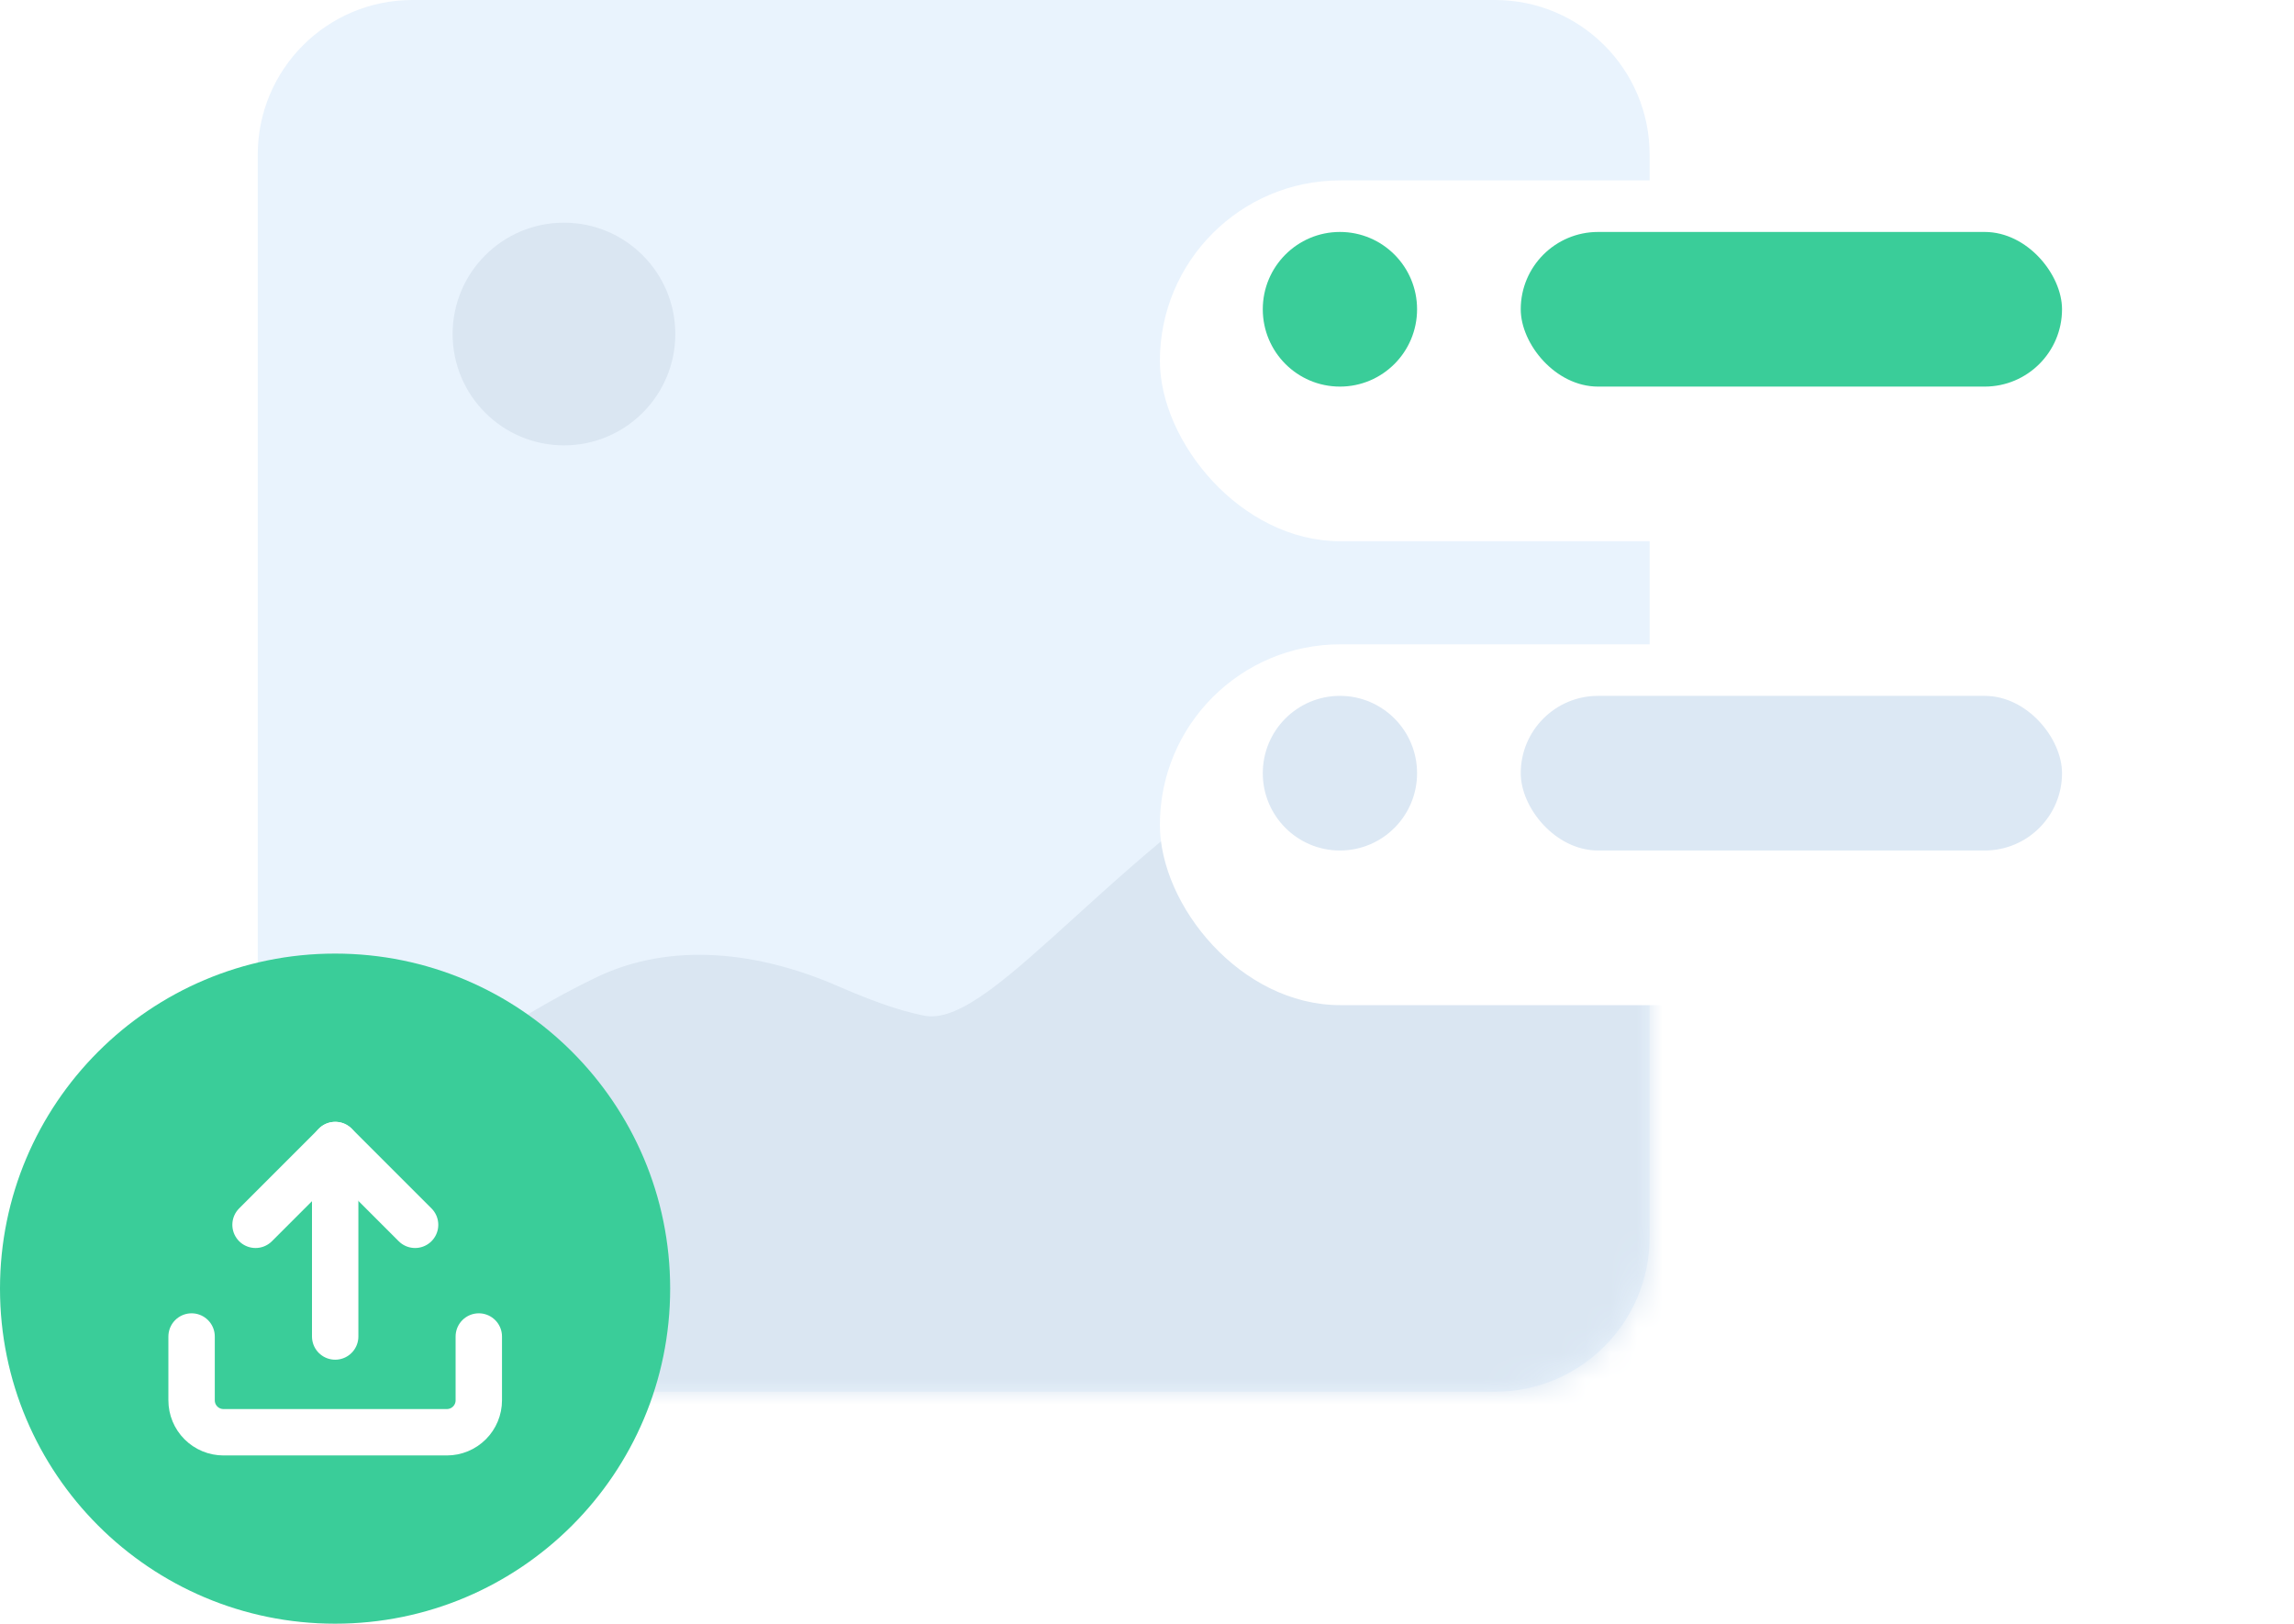
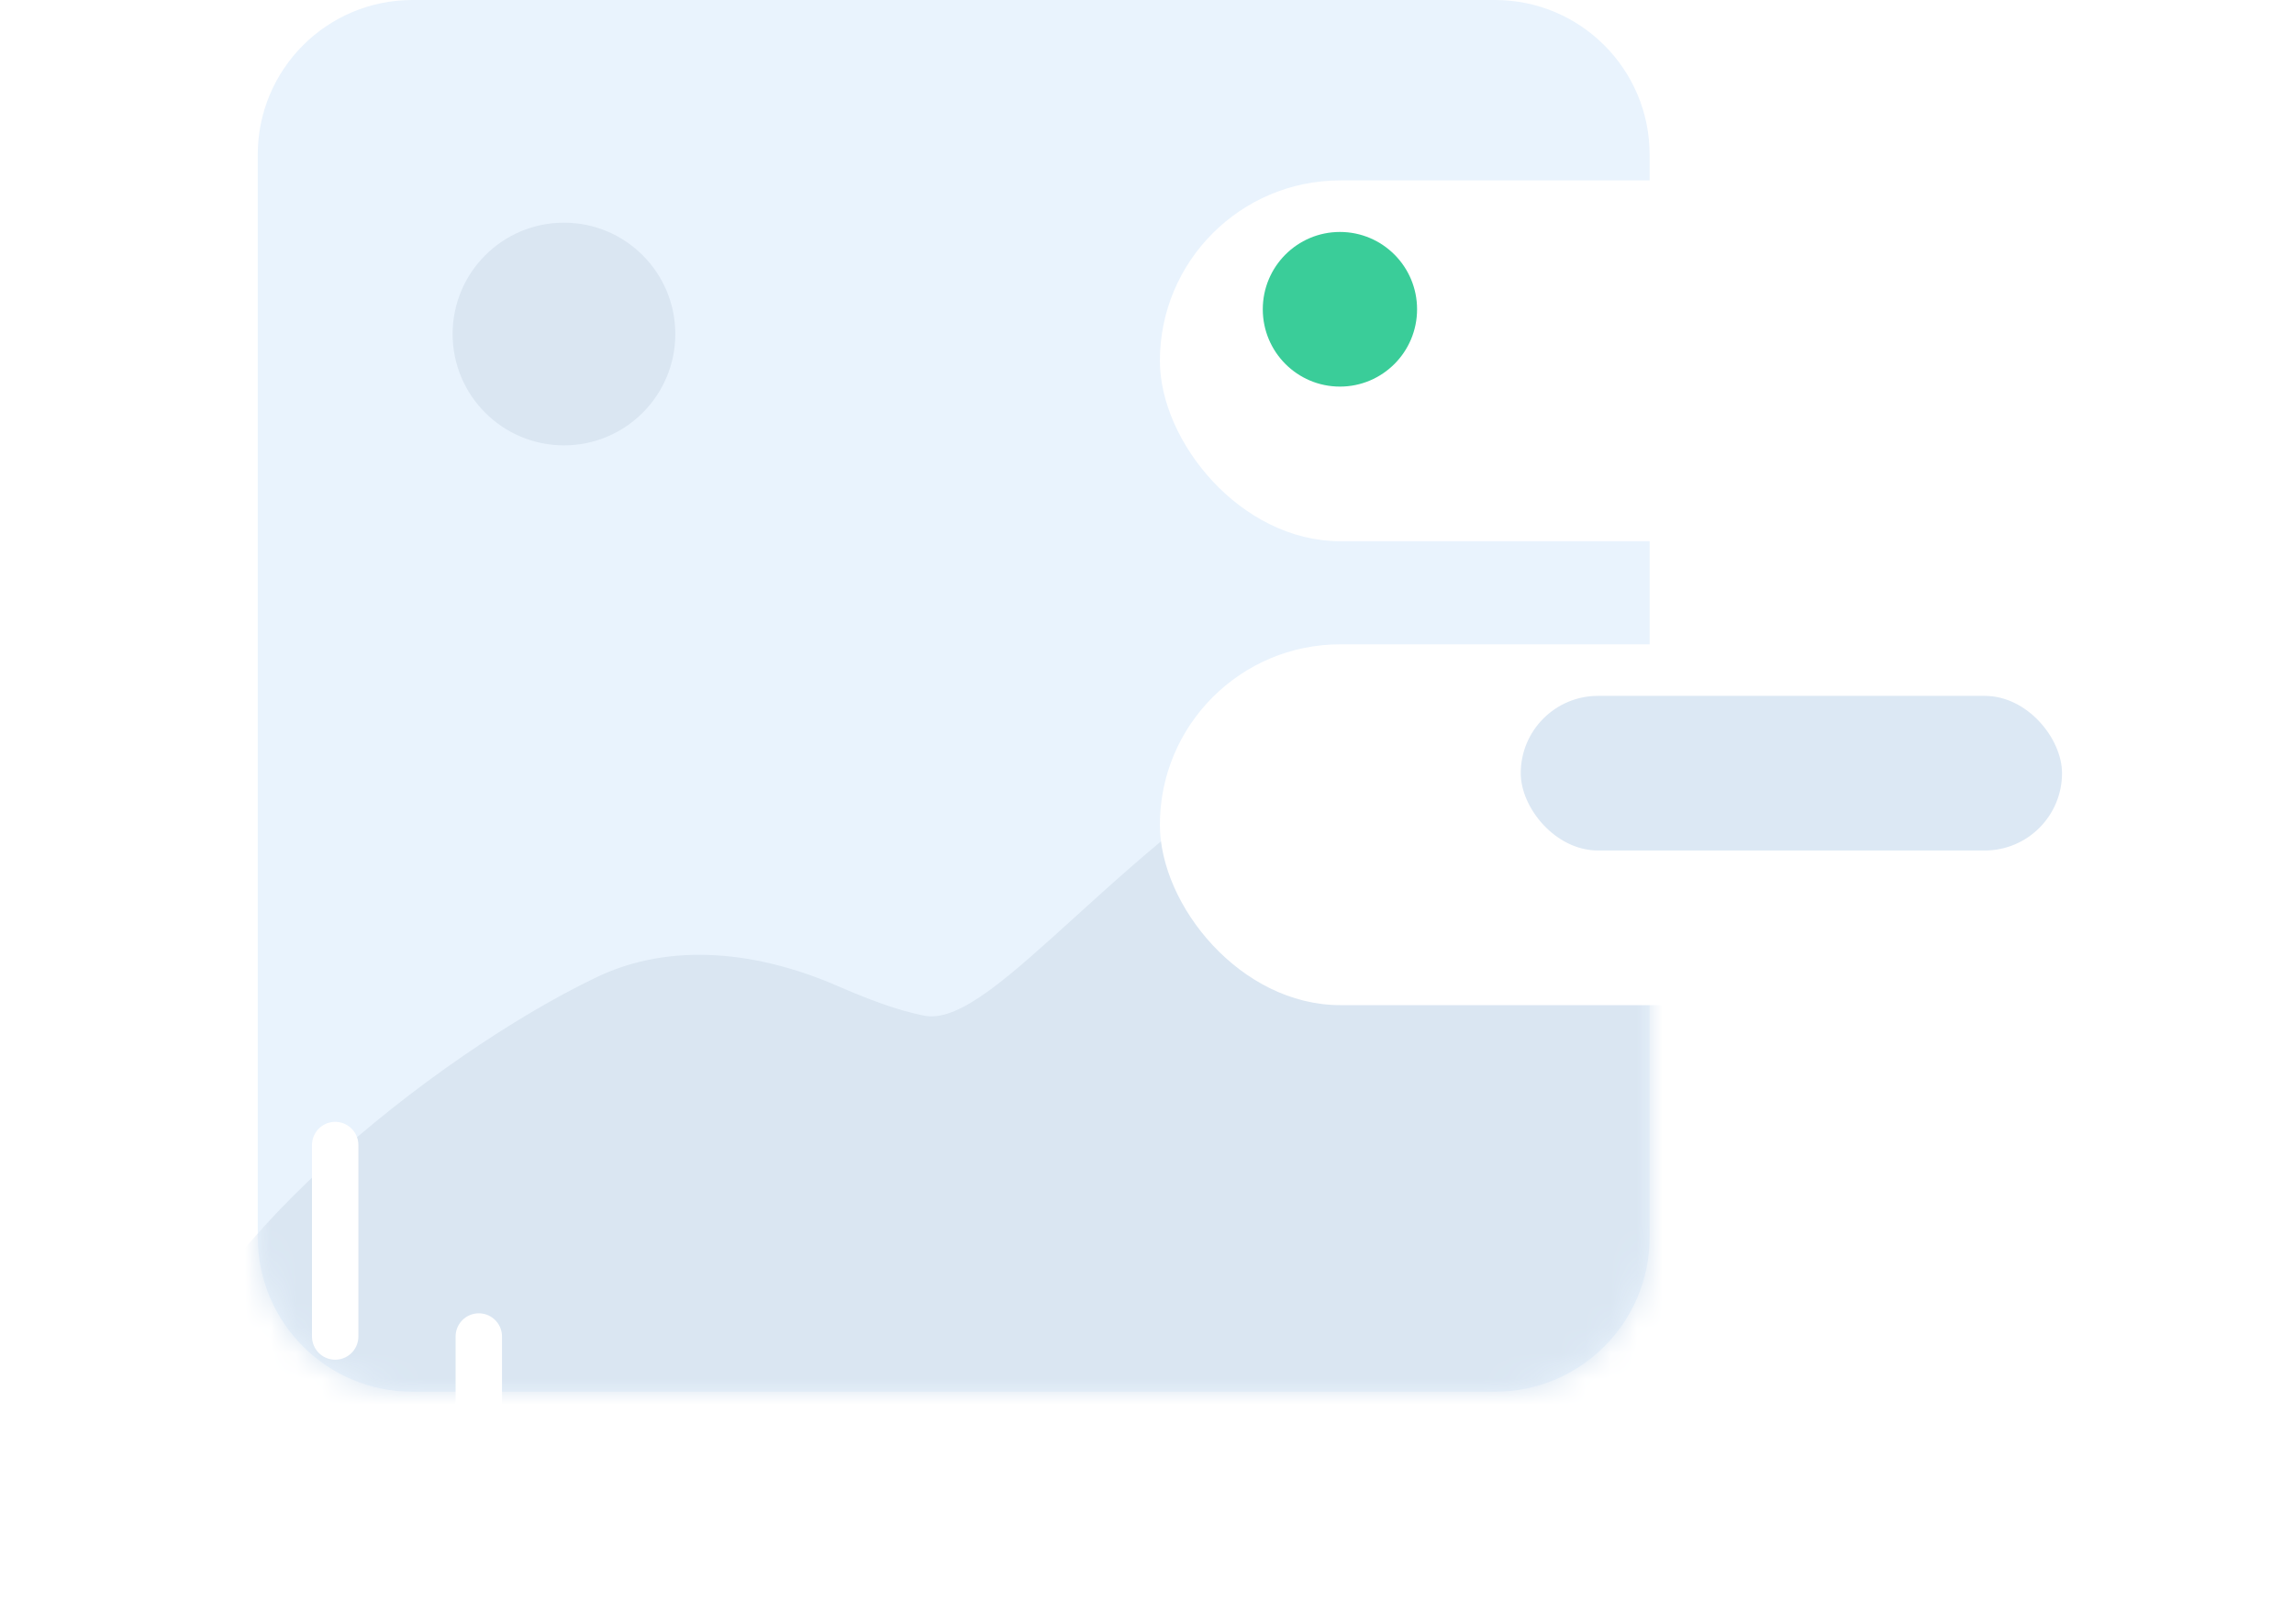
<svg xmlns="http://www.w3.org/2000/svg" width="89" height="63" viewBox="0 0 89 63" fill="none">
  <path d="M58 0H29.639H16C12.686 0 10 2.686 10 6V48C10 51.314 12.686 54 16 54H58C61.314 54 64 51.314 64 48V6C64 2.686 61.314 0 58 0Z" fill="#E9F3FD" />
  <mask id="mask0_1501_107" style="mask-type:alpha" maskUnits="userSpaceOnUse" x="10" y="23" width="54" height="31">
    <path d="M58 23.76H29.639H16C12.686 23.76 10 26.446 10 29.76V48C10 51.313 12.686 54 16 54H58C61.314 54 64 51.313 64 48V29.76C64 26.446 61.314 23.76 58 23.76Z" fill="#DCE8F4" />
  </mask>
  <g mask="url(#mask0_1501_107)">
-     <path d="M65.08 31.86V54.54H6.22C7.036 48.826 16.797 40.954 23.148 37.915C26.082 36.512 29.464 36.948 32.449 38.237C33.589 38.729 34.769 39.204 35.92 39.42C38.642 39.809 43.464 32.498 51.882 27.883C53.765 26.851 55.936 26.534 58.078 26.677C61.056 26.876 63.679 28.707 64.891 31.435L65.08 31.86Z" fill="#DAE6F2" />
+     <path d="M65.08 31.86V54.54H6.22C7.036 48.826 16.797 40.954 23.148 37.915C26.082 36.512 29.464 36.948 32.449 38.237C33.589 38.729 34.769 39.204 35.92 39.42C38.642 39.809 43.464 32.498 51.882 27.883C61.056 26.876 63.679 28.707 64.891 31.435L65.08 31.86Z" fill="#DAE6F2" />
  </g>
  <circle cx="4.32" cy="4.32" r="4.32" transform="matrix(-1 0 0 1 26.2 8.64)" fill="#DAE6F2" />
-   <ellipse cx="13" cy="50" rx="13" ry="13" fill="#3ACD99" />
  <path d="M18.576 51.857V54.334C18.576 54.662 18.445 54.977 18.213 55.209C17.981 55.441 17.666 55.572 17.337 55.572H8.671C8.342 55.572 8.027 55.441 7.795 55.209C7.563 54.977 7.433 54.662 7.433 54.334V51.857" stroke="white" stroke-width="1.8" stroke-linecap="round" stroke-linejoin="round" />
-   <path d="M16.104 47.523L13.009 44.428L9.914 47.523" stroke="white" stroke-width="1.8" stroke-linecap="round" stroke-linejoin="round" />
  <path d="M13.004 44.428V51.857" stroke="white" stroke-width="1.8" stroke-linecap="round" stroke-linejoin="round" />
  <g filter="url(#filter0_d_1501_107)">
    <rect x="45" y="5" width="40" height="14" rx="7" fill="white" />
  </g>
  <ellipse cx="51.985" cy="12" rx="2.993" ry="3" fill="#3ACD99" />
-   <rect x="59" y="9" width="21" height="6" rx="3" fill="#3ACD99" />
  <g filter="url(#filter1_d_1501_107)">
    <rect x="45" y="23" width="40" height="14" rx="7" fill="white" />
  </g>
-   <ellipse cx="51.985" cy="30" rx="2.993" ry="3" fill="#DCE8F4" />
  <rect x="59" y="27" width="21" height="6" rx="3" fill="#DCE8F4" />
  <defs>
    <filter id="filter0_d_1501_107" x="41" y="3" width="48" height="22" filterUnits="userSpaceOnUse" color-interpolation-filters="sRGB">
      <feFlood flood-opacity="0" result="BackgroundImageFix" />
      <feColorMatrix in="SourceAlpha" type="matrix" values="0 0 0 0 0 0 0 0 0 0 0 0 0 0 0 0 0 0 127 0" result="hardAlpha" />
      <feOffset dy="2" />
      <feGaussianBlur stdDeviation="2" />
      <feComposite in2="hardAlpha" operator="out" />
      <feColorMatrix type="matrix" values="0 0 0 0 0 0 0 0 0 0 0 0 0 0 0 0 0 0 0.08 0" />
      <feBlend mode="normal" in2="BackgroundImageFix" result="effect1_dropShadow_1501_107" />
      <feBlend mode="normal" in="SourceGraphic" in2="effect1_dropShadow_1501_107" result="shape" />
    </filter>
    <filter id="filter1_d_1501_107" x="41" y="21" width="48" height="22" filterUnits="userSpaceOnUse" color-interpolation-filters="sRGB">
      <feFlood flood-opacity="0" result="BackgroundImageFix" />
      <feColorMatrix in="SourceAlpha" type="matrix" values="0 0 0 0 0 0 0 0 0 0 0 0 0 0 0 0 0 0 127 0" result="hardAlpha" />
      <feOffset dy="2" />
      <feGaussianBlur stdDeviation="2" />
      <feComposite in2="hardAlpha" operator="out" />
      <feColorMatrix type="matrix" values="0 0 0 0 0 0 0 0 0 0 0 0 0 0 0 0 0 0 0.08 0" />
      <feBlend mode="normal" in2="BackgroundImageFix" result="effect1_dropShadow_1501_107" />
      <feBlend mode="normal" in="SourceGraphic" in2="effect1_dropShadow_1501_107" result="shape" />
    </filter>
  </defs>
</svg>